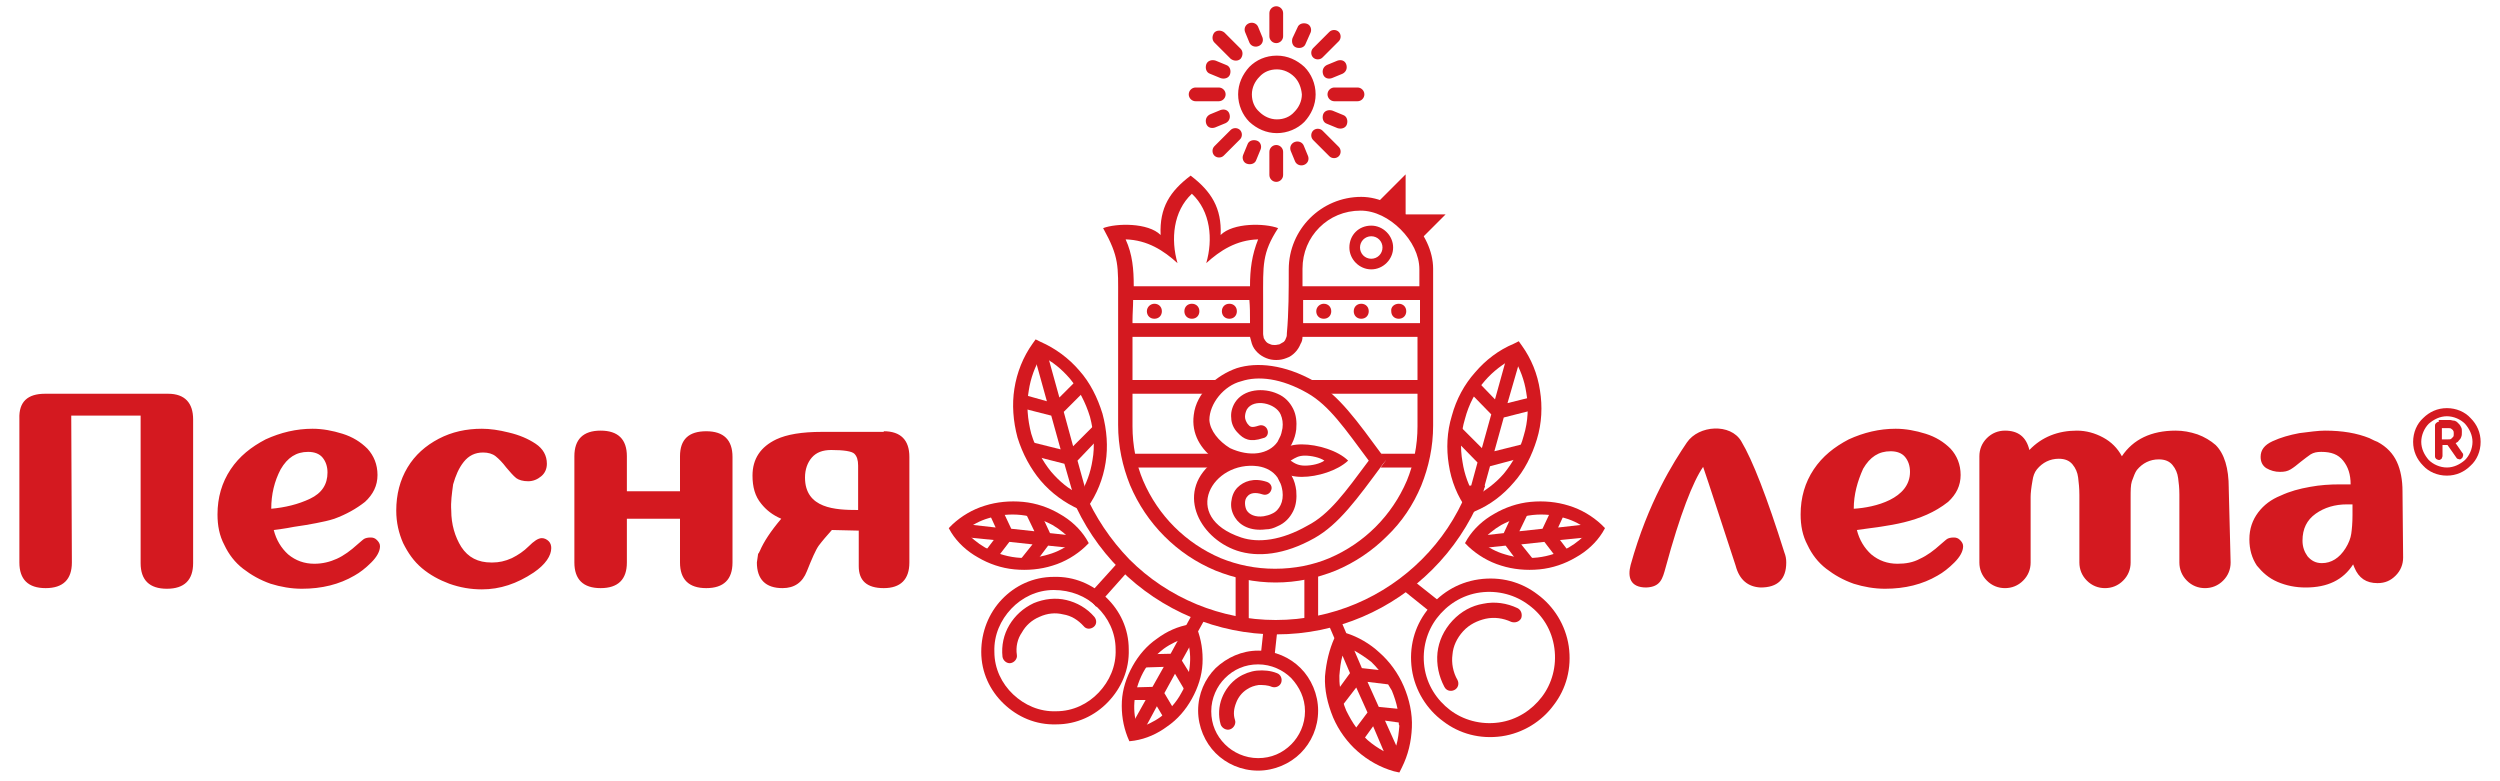
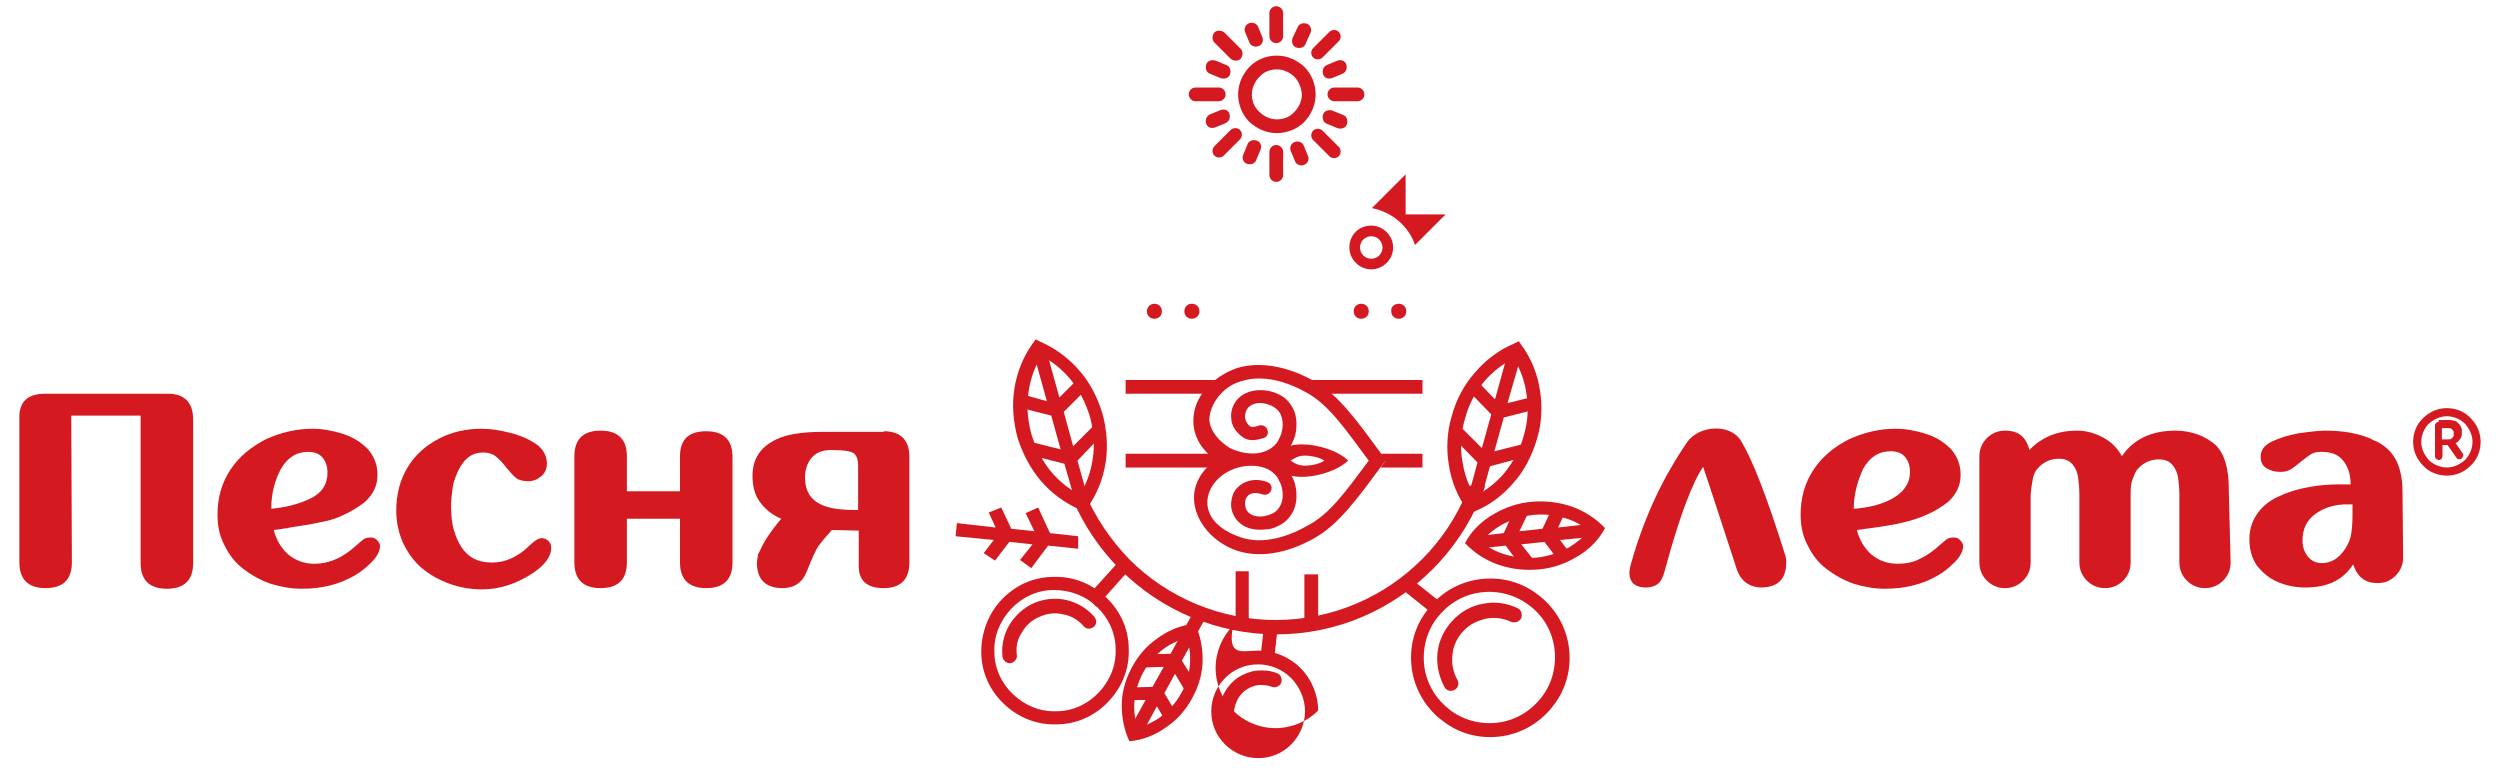
<svg xmlns="http://www.w3.org/2000/svg" version="1.1" id="Слой_1" x="0px" y="0px" viewBox="0 0 400 125" style="enable-background:new 0 0 400 125;" xml:space="preserve">
  <style type="text/css">
	.st0{fill:#D41920;}
	.st1{fill-rule:evenodd;clip-rule:evenodd;fill:#D41920;}
</style>
  <g>
    <path class="st0" d="M391.5,65.3c1.5,0,2.9,0.6,3.8,1.6c1,1,1.6,2.3,1.6,3.8c0,1.5-0.6,2.9-1.6,3.8l0,0l0,0c-1,1-2.3,1.6-3.8,1.6   c-1.5,0-2.9-0.6-3.8-1.6c-1-1-1.6-2.3-1.6-3.8c0-1.5,0.6-2.9,1.6-3.8l0,0C388.7,65.9,390,65.3,391.5,65.3L391.5,65.3z M394.4,67.8   c-0.7-0.7-1.8-1.2-2.9-1.2c-1.1,0-2.1,0.5-2.9,1.2c-0.7,0.7-1.2,1.8-1.2,2.9c0,1.1,0.5,2.1,1.2,2.9c0.7,0.7,1.8,1.2,2.9,1.2   c1.1,0,2.1-0.5,2.9-1.2l0,0c0.7-0.7,1.2-1.8,1.2-2.9C395.6,69.6,395.1,68.6,394.4,67.8L394.4,67.8z M390.7,70.2v-1.7h1   c0.2,0,0.4,0,0.5,0.1c0.1,0.1,0.3,0.2,0.3,0.3c0.1,0.1,0.1,0.3,0.1,0.5c0,0.2,0,0.4-0.1,0.5c-0.1,0.1-0.2,0.2-0.3,0.3   c-0.1,0.1-0.3,0.1-0.5,0.1H390.7L390.7,70.2z M390.2,67.5c-0.1,0-0.2,0-0.3,0.1c-0.1,0.1-0.2,0.1-0.2,0.2c-0.1,0.1-0.1,0.2-0.1,0.3   V73c0,0.1,0,0.2,0.1,0.3c0,0.1,0.1,0.1,0.2,0.2c0.1,0,0.2,0.1,0.3,0.1c0.1,0,0.2,0,0.3-0.1c0.1-0.1,0.2-0.1,0.2-0.2   c0-0.1,0.1-0.2,0.1-0.3v-1.8h0.8l1.4,2c0.1,0.1,0.1,0.2,0.2,0.2c0.1,0,0.2,0.1,0.3,0.1c0.1,0,0.2,0,0.3-0.1   c0.1-0.1,0.1-0.1,0.2-0.2c0-0.1,0.1-0.2,0.1-0.3c0-0.1,0-0.1,0-0.2c0-0.1,0-0.1-0.1-0.2l-1.1-1.6c0.2-0.1,0.4-0.2,0.5-0.4   c0.2-0.2,0.3-0.3,0.4-0.6c0.1-0.2,0.1-0.5,0.1-0.8c0-0.3,0-0.5-0.1-0.7c-0.1-0.2-0.2-0.4-0.3-0.5c-0.1-0.1-0.3-0.3-0.4-0.4   c-0.2-0.1-0.3-0.2-0.5-0.2c-0.2,0-0.4-0.1-0.6-0.1H390.2L390.2,67.5z" />
    <path class="st0" d="M297.1,84.8c0.4,1.6,1.2,2.9,2.3,3.9c1.2,1,2.6,1.5,4.2,1.5c1.3,0,2.5-0.2,3.6-0.8c1.1-0.5,2.2-1.3,3.3-2.3   c0.6-0.5,0.9-0.8,1.1-0.9c0.2-0.1,0.5-0.2,1-0.2c0.4,0,0.7,0.1,1,0.4c0.3,0.3,0.5,0.6,0.5,1c0,0.8-0.5,1.7-1.4,2.6   c-0.9,0.9-1.8,1.6-2.7,2.1c-2.4,1.4-5.2,2.1-8.4,2.1c-1.7,0-3.4-0.3-5-0.8c-1.7-0.6-3.1-1.4-4.4-2.4c-1.3-1-2.3-2.3-3-3.8   c-0.8-1.5-1.1-3.1-1.1-4.9c0-2.7,0.7-5.1,2.1-7.2c1.4-2.1,3.3-3.6,5.6-4.8c2.4-1.1,4.9-1.7,7.5-1.7c1.6,0,3.2,0.3,4.8,0.8   c1.6,0.5,2.9,1.3,4,2.4c1,1.1,1.6,2.5,1.6,4.2c0,1.7-0.7,3.1-2,4.3C307.4,83.7,302.1,84.1,297.1,84.8L297.1,84.8z M296.6,81.4   c3.4-0.2,9-1.6,9-5.9c0-1-0.3-1.8-0.8-2.4c-0.5-0.6-1.3-0.9-2.3-0.9c-1.9,0-3.3,0.9-4.4,2.8C297.2,77,296.6,79.1,296.6,81.4   L296.6,81.4z M356.9,90c0,1.1-0.4,2.1-1.2,2.9c-0.8,0.8-1.8,1.2-2.9,1.2c-1.1,0-2.1-0.4-2.9-1.2c-0.8-0.8-1.2-1.8-1.2-2.9V79.1   c0-1-0.1-1.9-0.2-2.6c-0.1-0.8-0.4-1.5-0.9-2.1c-0.5-0.6-1.2-0.9-2.2-0.9c-1.4,0-2.6,0.6-3.5,1.7c-0.3,0.4-0.5,1-0.8,1.8   c-0.2,0.6-0.2,1.5-0.2,2.6V90c0,1.1-0.4,2.1-1.2,2.9c-0.8,0.8-1.8,1.2-2.9,1.2c-1.1,0-2.1-0.4-2.9-1.2c-0.8-0.8-1.2-1.8-1.2-2.9   V79.2c0-1.1-0.1-2-0.2-2.8c-0.1-0.8-0.4-1.5-0.9-2.1c-0.5-0.6-1.2-0.9-2.2-0.9c-1.4,0-2.6,0.6-3.5,1.7c-0.4,0.5-0.6,1.1-0.7,1.8   c-0.2,1.1-0.3,2-0.3,2.6V90c0,1.1-0.4,2.1-1.2,2.9c-0.8,0.8-1.8,1.2-2.9,1.2c-1.1,0-2.1-0.4-2.9-1.2c-0.8-0.8-1.2-1.8-1.2-2.9V73   c0-1.1,0.4-2.1,1.2-2.9c0.8-0.8,1.8-1.2,2.9-1.2c2.1,0,3.4,1,3.9,3.1c2-2.1,4.6-3.1,7.6-3.1c1.5,0,2.9,0.4,4.2,1.1   c1.3,0.7,2.3,1.7,3,3c1.8-2.7,4.7-4.1,8.6-4.1c1.2,0,2.3,0.2,3.5,0.6c1.1,0.4,2.1,1,2.9,1.7c1.4,1.4,2.1,3.7,2.1,6.9v0.1L356.9,90   L356.9,90z M384.4,78.6l0.1,10.6c0,1.1-0.4,2.1-1.2,2.9c-0.8,0.8-1.7,1.2-2.9,1.2c-1.8,0-3-0.8-3.7-2.5l-0.2-0.5   c-1.6,2.5-4.1,3.7-7.6,3.7c-1.6,0-3.1-0.3-4.5-0.9c-1.4-0.6-2.4-1.5-3.3-2.6c-0.8-1.2-1.2-2.6-1.2-4.2c0-1.7,0.5-3.1,1.4-4.3   c0.9-1.2,2.1-2.1,3.6-2.7c1.5-0.7,3-1.1,4.7-1.4c1.6-0.3,3.2-0.4,4.8-0.4h1.7c0-1.6-0.4-2.8-1.2-3.8c-0.8-1-1.9-1.4-3.5-1.4   c-0.7,0-1.2,0.1-1.7,0.4c-0.4,0.3-1,0.7-1.6,1.2c-0.6,0.5-1.1,0.9-1.6,1.2c-0.5,0.3-1,0.4-1.7,0.4c-0.8,0-1.5-0.2-2.2-0.6   c-0.6-0.4-0.9-1-0.9-1.8c0-1.1,0.6-1.9,1.9-2.5c1.3-0.6,2.7-1,4.3-1.3c1.6-0.2,3-0.4,4.1-0.4c2.8,0,5.1,0.4,7.1,1.2l0.2,0.1   c0.4,0.2,0.8,0.4,1.1,0.5c1.5,0.8,2.5,1.9,3.1,3.2C384.1,75.2,384.4,76.8,384.4,78.6L384.4,78.6z M376.4,80.7h-0.9   c-1.9,0-3.6,0.5-5,1.5c-1.4,1-2.1,2.4-2.1,4.3c0,1,0.3,1.8,0.8,2.5c0.6,0.7,1.3,1.1,2.3,1.1c1.5,0,2.8-0.8,3.8-2.4   c0.5-0.8,0.8-1.6,0.9-2.3c0.1-0.7,0.2-1.7,0.2-3V80.7L376.4,80.7z M285.5,88.4c0.2,0.5,0.3,1,0.3,1.6c0,2.7-1.4,4-4.1,4   c-2-0.1-3.4-1.2-4-3.5c-2.5-7.6-4.2-12.9-5.2-15.8c-1.6,2.3-3.7,7.6-6,16.1c-0.5,1.8-0.8,3.1-3.1,3.2c-2.6,0-3-1.7-2.5-3.6   c2.8-10.1,6.9-16.5,9-19.6c1.9-2.8,7-3.1,8.7-0.2C280.4,73.6,282.7,79.5,285.5,88.4L285.5,88.4z" />
    <path class="st0" d="M137.3,74.5c0-0.9-0.2-1.5-0.6-1.9c-0.4-0.4-1.7-0.6-3.7-0.6c-1.4,0-2.4,0.4-3.1,1.2c-0.7,0.8-1.1,1.9-1.1,3.2   c0,5,4.9,5.2,8.5,5.2V74.5L137.3,74.5z M113,69c2.8,0,4.2,1.4,4.2,4.1V90c0,2.7-1.4,4.1-4.2,4.1c-2.8,0-4.2-1.4-4.2-4.1v-7h-8.5v7   c0,2.7-1.4,4.1-4.2,4.1c-2.8,0-4.2-1.4-4.2-4.1V73c0-2.7,1.4-4.1,4.2-4.1c2.8,0,4.2,1.4,4.2,4.1v5.6h8.5V73   C108.8,70.3,110.2,69,113,69L113,69z M72.2,81.7c0,2.2,0.6,4.2,1.6,5.8c1.1,1.7,2.7,2.5,4.8,2.5h0.2c1,0,2-0.2,3.1-0.7   c1-0.5,1.9-1.1,2.7-1.9c0.8-0.8,1.5-1.3,2.1-1.3c0.4,0,0.8,0.2,1.1,0.5c0.3,0.3,0.4,0.7,0.4,1.1c0,1.2-0.9,2.6-2.8,3.9   c-2.7,1.8-5.4,2.7-8.3,2.7c-1.8,0-3.5-0.3-5.2-0.9c-1.6-0.6-3.1-1.4-4.4-2.5c-1.3-1.1-2.2-2.4-3-4c-0.7-1.6-1.1-3.3-1.1-5.2   c0-2.6,0.6-4.9,1.8-6.9c1.2-2,2.9-3.5,5-4.6c2.1-1.1,4.4-1.6,6.9-1.6c1.3,0,2.7,0.2,4.3,0.6c1.7,0.4,3.1,1,4.3,1.8   c1.2,0.8,1.8,1.9,1.8,3.2c0,0.8-0.3,1.5-0.9,2c-0.6,0.5-1.3,0.8-2.1,0.8c-0.8,0-1.5-0.2-1.9-0.5c-0.5-0.4-1-1-1.6-1.7   c-0.6-0.8-1.2-1.4-1.7-1.8c-0.5-0.4-1.2-0.6-2-0.6c-1.3,0-2.3,0.5-3.1,1.5c-0.8,1-1.3,2.2-1.7,3.6C72.3,79,72.1,80.3,72.2,81.7   L72.2,81.7L72.2,81.7z M43.4,81.4c2.2-0.2,4.3-0.7,6.2-1.6c1.9-0.9,2.8-2.3,2.8-4.2c0-1-0.3-1.8-0.8-2.4c-0.5-0.6-1.3-0.9-2.3-0.9   c-1.9,0-3.3,0.9-4.4,2.8C43.9,77,43.4,79.1,43.4,81.4L43.4,81.4z M43.8,84.8c0.4,1.6,1.2,2.9,2.3,3.9c1.2,1,2.6,1.5,4.2,1.5   c1.3,0,2.5-0.3,3.6-0.8c1.1-0.5,2.2-1.3,3.3-2.3c0.6-0.5,0.9-0.8,1.1-0.9c0.2-0.1,0.5-0.2,1-0.2c0.4,0,0.7,0.1,1,0.4   c0.3,0.3,0.5,0.6,0.5,1c0,0.8-0.5,1.7-1.4,2.6c-0.9,0.9-1.8,1.6-2.7,2.1c-2.4,1.4-5.2,2.1-8.4,2.1c-1.7,0-3.4-0.3-5-0.8   c-1.7-0.6-3.1-1.4-4.4-2.4c-1.3-1-2.3-2.3-3-3.8c-0.8-1.5-1.1-3.1-1.1-4.9c0-2.7,0.7-5.1,2.1-7.2c1.4-2.1,3.3-3.6,5.6-4.8   c2.4-1.1,4.9-1.7,7.5-1.7c1.6,0,3.2,0.3,4.8,0.8c1.6,0.5,2.9,1.3,4,2.4c1,1.1,1.6,2.5,1.6,4.2c0,1.7-0.7,3.1-2,4.3   c-1.4,1.1-3,2-4.9,2.7c-0.9,0.3-1.9,0.5-2.9,0.7c-1,0.2-2.2,0.4-3.6,0.6C45.5,84.6,44.5,84.7,43.8,84.8L43.8,84.8z M141.4,69   c2.7,0,4.1,1.4,4.1,4.1V90c0,2.7-1.4,4.1-4.1,4.1c-2.7,0-4-1.2-4-3.5v-5.7l-4.3-0.1c-0.8,0.9-1.5,1.7-2.1,2.5   c-0.5,0.7-1.1,2.1-1.9,4.1c-0.7,1.8-2,2.7-3.9,2.7c-2.7,0-4.1-1.4-4.1-4.1l0.2-1.4l0.1-0.1l0.2-0.4c0.6-1.4,1.7-3.1,3.4-5.1   c-1.4-0.6-2.4-1.4-3.2-2.4c-1-1.2-1.4-2.7-1.4-4.5c0-2.7,1.3-4.6,3.8-5.8c1.7-0.8,4.1-1.2,7.3-1.2H141.4L141.4,69z M26.9,63   c2.7,0,4,1.5,4,4.1v23c0,2.7-1.4,4.1-4.2,4.1c-2.8,0-4.2-1.4-4.2-4.1V66.5H11.4l0.1,23.5c0,2.7-1.4,4.1-4.2,4.1   c-2.8,0-4.2-1.4-4.2-4.1v-23C3,64.3,4.4,63,7.2,63H26.9L26.9,63z" />
    <path class="st0" d="M173.8,95.6l5.7-6.3l1.6,1.4l-5.7,6.4C174.9,96.5,174.4,96,173.8,95.6L173.8,95.6z" />
    <path class="st0" d="M229.2,98.2l-5.6-4.5L225,92l5.8,4.6C230.2,97.1,229.7,97.6,229.2,98.2L229.2,98.2z" />
    <path class="st1" d="M219.5,33.3l5.4-5.4l0,6.4l6.4,0l-4.9,4.9C225.4,36.2,222.7,33.9,219.5,33.3L219.5,33.3z" />
    <path class="st0" d="M203.1,2.1c0-0.6,0.5-1.1,1.1-1.1c0.6,0,1.1,0.5,1.1,1.1v3.7c0,0.6-0.5,1.1-1.1,1.1c-0.6,0-1.1-0.5-1.1-1.1   V2.1L203.1,2.1z M209.3,25c0.2,0.6-0.1,1.2-0.7,1.4c-0.6,0.2-1.2-0.1-1.4-0.6l-0.7-1.7c-0.2-0.6,0.1-1.2,0.7-1.4   c0.6-0.2,1.2,0.1,1.4,0.6L209.3,25L209.3,25z M202,6c0.2,0.6-0.1,1.2-0.7,1.4c-0.6,0.2-1.2-0.1-1.4-0.6l-0.7-1.7   c-0.2-0.6,0.1-1.2,0.7-1.4c0.6-0.2,1.2,0.1,1.4,0.6L202,6L202,6z M214.9,18.4c0.6,0.2,0.8,0.9,0.6,1.5c-0.2,0.6-0.9,0.8-1.5,0.6   l-1.7-0.7c-0.6-0.2-0.8-0.9-0.6-1.5c0.2-0.6,0.9-0.8,1.5-0.6L214.9,18.4L214.9,18.4z M196.2,10.4c0.6,0.2,0.8,0.9,0.6,1.5   c-0.2,0.6-0.9,0.8-1.5,0.6l-1.7-0.7c-0.6-0.2-0.8-0.9-0.6-1.5c0.2-0.6,0.9-0.8,1.5-0.6L196.2,10.4L196.2,10.4z M214,9.7   c0.6-0.2,1.2,0,1.4,0.6c0.2,0.6,0,1.2-0.6,1.5l-1.7,0.7c-0.6,0.2-1.2,0-1.4-0.6c-0.2-0.6,0-1.2,0.6-1.5L214,9.7L214,9.7z    M195.3,17.6c0.6-0.2,1.2,0,1.4,0.6c0.2,0.6,0,1.2-0.6,1.5l-1.7,0.7c-0.6,0.2-1.2,0-1.4-0.6c-0.2-0.6,0-1.2,0.6-1.5L195.3,17.6   L195.3,17.6z M207.6,4.4c0.2-0.6,0.9-0.8,1.5-0.6c0.6,0.2,0.8,0.9,0.6,1.4L208.9,7c-0.2,0.6-0.9,0.8-1.5,0.6   c-0.6-0.2-0.8-0.9-0.6-1.5L207.6,4.4L207.6,4.4z M199.6,23.1c0.2-0.6,0.9-0.8,1.5-0.6c0.6,0.2,0.8,0.9,0.6,1.4l-0.7,1.7   c-0.2,0.6-0.9,0.8-1.5,0.6c-0.6-0.2-0.8-0.9-0.6-1.4L199.6,23.1L199.6,23.1z M195,14c0.6,0,1.1,0.5,1.1,1.1c0,0.6-0.5,1.1-1.1,1.1   h-3.7c-0.6,0-1.1-0.5-1.1-1.1c0-0.6,0.5-1.1,1.1-1.1H195L195,14z M217.2,14c0.6,0,1.1,0.5,1.1,1.1c0,0.6-0.5,1.1-1.1,1.1h-3.7   c-0.6,0-1.1-0.5-1.1-1.1c0-0.6,0.5-1.1,1.1-1.1H217.2L217.2,14z M196.9,20.8c0.4-0.4,1.1-0.4,1.5,0c0.4,0.4,0.4,1.1,0,1.5l-2.6,2.6   c-0.4,0.4-1.1,0.4-1.5,0c-0.4-0.4-0.4-1.1,0-1.5L196.9,20.8L196.9,20.8z M212.7,5.1c0.4-0.4,1.1-0.4,1.5,0c0.4,0.4,0.4,1.1,0,1.5   l-2.6,2.6c-0.4,0.4-1.1,0.4-1.5,0c-0.4-0.4-0.4-1.1,0-1.5L212.7,5.1L212.7,5.1z M204.3,8.9c1.7,0,3.2,0.7,4.4,1.8   c1.1,1.1,1.8,2.7,1.8,4.4c0,1.7-0.7,3.2-1.8,4.4h0c-1.1,1.1-2.7,1.8-4.4,1.8c-1.7,0-3.2-0.7-4.4-1.8l0,0c-1.1-1.1-1.8-2.7-1.8-4.4   c0-1.7,0.7-3.2,1.8-4.4v0C201,9.6,202.5,8.9,204.3,8.9L204.3,8.9z M207.1,12.3c-0.7-0.7-1.7-1.2-2.8-1.2c-1.1,0-2.1,0.4-2.8,1.2   l0,0c-0.7,0.7-1.2,1.7-1.2,2.8c0,1.1,0.4,2.1,1.2,2.8l0,0c0.7,0.7,1.7,1.2,2.8,1.2c1.1,0,2.1-0.4,2.8-1.2l0,0   c0.7-0.7,1.2-1.7,1.2-2.8C208.2,14,207.8,13,207.1,12.3L207.1,12.3z M198.5,7.8c0.4,0.4,0.4,1.1,0,1.6c-0.4,0.4-1.1,0.4-1.6,0   l-2.6-2.6c-0.4-0.4-0.4-1.1,0-1.6c0.4-0.4,1.1-0.4,1.6,0L198.5,7.8L198.5,7.8z M214.2,23.5c0.4,0.4,0.4,1.1,0,1.5   c-0.4,0.4-1.1,0.4-1.5,0l-2.6-2.6c-0.4-0.4-0.4-1.1,0-1.5c0.4-0.4,1.1-0.4,1.5,0L214.2,23.5L214.2,23.5z M203.1,24.3   c0-0.6,0.5-1.1,1.1-1.1c0.6,0,1.1,0.5,1.1,1.1v3.7c0,0.6-0.5,1.1-1.1,1.1c-0.6,0-1.1-0.5-1.1-1.1V24.3L203.1,24.3z" />
    <polygon class="st0" points="199.8,91.4 199.8,99.9 197.7,99.9 197.7,91.4 199.8,91.4  " />
    <polygon class="st0" points="210.9,91.9 210.9,99.9 208.7,99.9 208.7,91.9 210.9,91.9  " />
    <path class="st0" d="M237.6,77.8c-0.2,0.6-0.4,1.2-0.7,1.8c-1.8,4.3-4.4,8.2-7.7,11.5c-6.4,6.4-15.2,10.4-25,10.4h0   c-4.8,0-9.3-1-13.5-2.7c-4.3-1.8-8.2-4.4-11.5-7.7c-3.3-3.3-5.9-7.2-7.7-11.5c-0.3-0.8,0.3-1.6,0.1-2.5h1.3   c0.2,0.5,0.4,1.1,0.6,1.6c1.7,4,4.2,7.7,7.2,10.8c3.1,3.1,6.7,5.5,10.8,7.2c3.9,1.6,8.2,2.5,12.6,2.5h0c9.1,0,17.4-3.7,23.4-9.7   c3.1-3.1,5.5-6.7,7.2-10.8c0.1-0.3,0.3-0.6,0.4-1H237.6L237.6,77.8z" />
-     <path class="st0" d="M201.3,104.1c2.7,0,5.1,1.1,6.8,2.8l0,0c1.7,1.7,2.8,4.2,2.8,6.8c0,2.7-1.1,5.1-2.8,6.8v0   c-1.7,1.7-4.2,2.8-6.8,2.8c-2.7,0-5.1-1.1-6.8-2.8l0,0c-1.7-1.7-2.8-4.2-2.8-6.8c0-2.7,1.1-5.1,2.8-6.8l0,0   C196.3,105.2,198.7,104.1,201.3,104.1L201.3,104.1z M206.6,108.5c-1.3-1.3-3.2-2.2-5.3-2.2c-2.1,0-3.9,0.8-5.3,2.2   c-1.3,1.3-2.2,3.2-2.2,5.3c0,2.1,0.8,3.9,2.2,5.3c1.3,1.3,3.2,2.2,5.3,2.2c2.1,0,3.9-0.8,5.3-2.2l0,0c1.3-1.3,2.2-3.2,2.2-5.3   C208.8,111.7,207.9,109.9,206.6,108.5L206.6,108.5z" />
+     <path class="st0" d="M201.3,104.1c2.7,0,5.1,1.1,6.8,2.8l0,0c1.7,1.7,2.8,4.2,2.8,6.8v0   c-1.7,1.7-4.2,2.8-6.8,2.8c-2.7,0-5.1-1.1-6.8-2.8l0,0c-1.7-1.7-2.8-4.2-2.8-6.8c0-2.7,1.1-5.1,2.8-6.8l0,0   C196.3,105.2,198.7,104.1,201.3,104.1L201.3,104.1z M206.6,108.5c-1.3-1.3-3.2-2.2-5.3-2.2c-2.1,0-3.9,0.8-5.3,2.2   c-1.3,1.3-2.2,3.2-2.2,5.3c0,2.1,0.8,3.9,2.2,5.3c1.3,1.3,3.2,2.2,5.3,2.2c2.1,0,3.9-0.8,5.3-2.2l0,0c1.3-1.3,2.2-3.2,2.2-5.3   C208.8,111.7,207.9,109.9,206.6,108.5L206.6,108.5z" />
    <path class="st0" d="M172.7,81.5c-2.3-1-4.5-2.6-6.2-4.6c-1.6-1.9-2.9-4.3-3.7-6.9c-0.7-2.6-0.9-5.3-0.5-7.8   c0.4-2.6,1.4-5.1,2.9-7.2l0.5-0.7l0.8,0.4c2.3,1,4.5,2.6,6.2,4.6l0,0c1.7,1.9,2.9,4.3,3.7,6.9c0.7,2.6,0.9,5.3,0.5,7.8   c-0.4,2.6-1.4,5.1-2.9,7.2l-0.5,0.7L172.7,81.5L172.7,81.5z M168.2,75.5c1.3,1.5,2.8,2.8,4.6,3.6c1-1.6,1.7-3.5,2-5.5   c0.4-2.2,0.2-4.6-0.4-6.9c-0.7-2.3-1.8-4.4-3.2-6.1h0c-1.3-1.5-2.8-2.8-4.6-3.6c-1,1.6-1.7,3.5-2,5.5c-0.4,2.2-0.2,4.6,0.4,6.9   C165.7,71.7,166.8,73.8,168.2,75.5L168.2,75.5z" />
    <polygon class="st0" points="167.2,55.3 169.5,63.6 172.4,60.7 173.9,62.2 170.2,65.9 171.7,71.4 175.2,67.9 176.6,69.3    172.4,73.7 174.2,80.2 172.2,80.8 170.3,74.2 164.4,72.7 164.9,70.7 169.7,71.9 168.2,66.5 163.1,65.2 163.6,63.1 167.5,64.2    165.2,55.9 167.2,55.3  " />
    <path class="st0" d="M236,79.4c1.7-0.9,3.3-2.1,4.6-3.6c1.4-1.7,2.6-3.8,3.2-6.1c0.7-2.3,0.8-4.7,0.4-6.9c-0.3-2-1-3.8-2-5.5   c-1.7,0.9-3.3,2.1-4.6,3.6c-1.5,1.7-2.6,3.8-3.2,6.1c-0.7,2.3-0.8,4.7-0.4,6.9C234.3,75.9,235,77.8,236,79.4L236,79.4z M242.2,77.2   c-1.7,2-3.8,3.6-6.2,4.6l-0.8,0.4l-0.5-0.7c-1.5-2.1-2.5-4.5-2.9-7.2c-0.4-2.5-0.3-5.2,0.5-7.8c0.7-2.6,2-5,3.7-6.9   c1.7-2,3.8-3.6,6.2-4.6l0.8-0.4l0.5,0.7c1.5,2.1,2.5,4.5,2.9,7.2c0.4,2.5,0.3,5.2-0.5,7.8C245.1,72.9,243.9,75.3,242.2,77.2   L242.2,77.2z" />
    <polygon class="st0" points="243.6,56.2 241.2,64.5 245.2,63.5 245.7,65.5 240.6,66.8 239.1,72.2 243.9,71 244.4,73 238.4,74.6    236.6,81.1 234.6,80.6 236.4,74 232.1,69.6 233.6,68.2 237.1,71.7 238.6,66.3 234.9,62.5 236.4,61 239.2,63.9 241.5,55.6    243.6,56.2  " />
-     <path class="st0" d="M221.4,120.2l-1.7-4l-1.3,1.8c0.1,0.1,0.3,0.3,0.4,0.4C219.6,119.1,220.5,119.7,221.4,120.2L221.4,120.2z    M217,116.4l1.8-2.4l-1.8-4l-2,2.6c0.1,0.4,0.3,0.8,0.4,1.1C215.9,114.7,216.4,115.6,217,116.4L217,116.4z M214.4,109.9l1.6-2.2   l-1.2-2.8c-0.3,1-0.4,2.1-0.5,3.2C214.3,108.7,214.3,109.3,214.4,109.9L214.4,109.9z M213.5,102.1l-0.9-2.1l1.9-0.8l0.9,2.1   c1.9,0.6,3.8,1.7,5.3,3.1c1.6,1.4,3,3.3,3.9,5.4c0.9,2.1,1.4,4.4,1.3,6.6c-0.1,2.3-0.6,4.4-1.6,6.4l-0.4,0.8l-0.9-0.2   c-2.1-0.6-4.1-1.7-5.8-3.2c-1.6-1.4-3-3.3-3.9-5.4c-0.9-2.2-1.4-4.4-1.3-6.6C212.2,105.9,212.7,103.9,213.5,102.1L213.5,102.1z    M216.7,104.1l1.2,2.8l2.7,0.3c-0.4-0.5-0.8-0.9-1.2-1.3C218.5,105.2,217.6,104.6,216.7,104.1L216.7,104.1z M222.1,109.5l-3.3-0.4   l1.8,4l3,0.3c-0.2-1-0.5-1.9-0.9-2.9C222.5,110.2,222.3,109.8,222.1,109.5L222.1,109.5z M223.8,115.6l-2.2-0.3l1.8,4   c0.3-1,0.4-2.1,0.5-3.2C223.8,116,223.8,115.8,223.8,115.6L223.8,115.6z" />
    <path class="st0" d="M236.6,92.7c3.5-0.5,6.8,0.4,9.4,2.4l0,0c2.6,1.9,4.5,4.9,5,8.3c0.5,3.5-0.4,6.8-2.4,9.4l0,0   c-1.9,2.6-4.9,4.5-8.3,5c-3.5,0.5-6.8-0.4-9.4-2.4l0,0c-2.6-1.9-4.5-4.9-5-8.3c-0.5-3.5,0.4-6.8,2.4-9.4l0,0   C230.2,95.1,233.1,93.2,236.6,92.7L236.6,92.7z M244.6,96.8L244.6,96.8c-2.1-1.6-4.9-2.4-7.8-2c-2.9,0.4-5.3,2-6.9,4.1l0,0   c-1.6,2.1-2.4,4.9-2,7.8c0.4,2.9,2,5.3,4.1,6.9l0,0c2.1,1.6,4.9,2.4,7.8,2c2.9-0.4,5.3-2,6.9-4.1l0,0c1.6-2.1,2.4-4.9,2-7.8   C248.3,100.8,246.8,98.4,244.6,96.8L244.6,96.8z" />
-     <path class="st0" d="M206.2,43.1c0-3.2,1.3-6.1,3.4-8.2c2.1-2.1,5-3.4,8.2-3.4c2.9,0,5.8,1.5,7.9,3.6l0,0c2.2,2.2,3.6,5.1,3.6,7.9   v2.7h0v1.1v5.9v1.1h0v14.3c0,3.4-0.7,6.6-1.9,9.6c-1.3,3.1-3.1,5.8-5.5,8.1c-2.3,2.3-5.1,4.2-8.2,5.5c-3,1.2-6.2,1.9-9.6,1.9   c-3.4,0-6.6-0.7-9.6-1.9c-3.1-1.3-5.8-3.1-8.2-5.5c-2.3-2.3-4.2-5.1-5.5-8.2c-1.2-3-1.9-6.2-1.9-9.6V47.9c0-5.4,0.2-6.7-2.4-11.4   c2.1-0.8,7.2-0.9,9.2,1.1c-0.2-4.4,1.5-7,4.8-9.5c3.3,2.5,5,5.2,4.8,9.5c2-2,7.1-1.9,9.2-1.1c-2.6,4-2.4,5.9-2.4,11.4v5.5   c0,0.3,0.1,0.5,0.1,0.7l0,0c0.1,0.2,0.3,0.5,0.4,0.6l0,0c0.2,0.2,0.4,0.3,0.7,0.4c0.2,0.1,0.5,0.1,0.7,0.1c0.3,0,0.5-0.1,0.7-0.1   c0.2-0.1,0.5-0.3,0.7-0.4l0,0c0.2-0.2,0.3-0.4,0.4-0.7c0.1-0.2,0.1-0.5,0.1-0.7v0C206.2,50,206.2,46.5,206.2,43.1L206.2,43.1z    M227.2,53.9h-18.8c0,0.4-0.1,0.8-0.3,1.1c-0.2,0.5-0.5,1-0.9,1.4v0c-0.4,0.4-0.8,0.7-1.4,0.9c-0.5,0.2-1,0.3-1.6,0.3   c-0.6,0-1.1-0.1-1.6-0.3c-0.5-0.2-1-0.5-1.4-0.9v0c-0.4-0.4-0.7-0.8-0.9-1.4l0,0c-0.1-0.4-0.2-0.7-0.3-1.1h-18.8v14.3   c0,3.1,0.6,6.1,1.7,8.7c1.2,2.8,2.9,5.3,5,7.4c2.1,2.1,4.6,3.8,7.4,5c2.7,1.1,5.6,1.7,8.7,1.7c3.1,0,6.1-0.6,8.7-1.7   c2.8-1.2,5.3-2.9,7.4-5c2.1-2.1,3.8-4.6,5-7.4c1.1-2.7,1.7-5.6,1.7-8.7V53.9L227.2,53.9z M208.4,45.8h18.7v-2.7   c0-2.3-1.2-4.6-3-6.4v0c-1.8-1.8-4.1-3-6.4-3c-2.6,0-4.9,1-6.6,2.7c-1.7,1.7-2.7,4-2.7,6.6V45.8L208.4,45.8z M227.2,48h-18.7v3.7   h18.7V48L227.2,48z M181.4,45.8H200c0-2.7,0.3-5,1.3-7.5c-3.5,0.1-6.1,1.8-8.3,3.8c1.1-3.8,0.7-8.3-2.3-11.1   c-3,2.8-3.4,7.3-2.3,11.1c-2.2-2-4.8-3.7-8.3-3.8C181.2,40.7,181.4,43.1,181.4,45.8L181.4,45.8z M181.3,51.7h18.7v-0.4h0   c0-1.1,0-2.2-0.1-3.3h-18.6c0,1.1-0.1,2.2-0.1,3.3h0V51.7L181.3,51.7z" />
    <path class="st0" d="M227.6,63h-16.6c-1.5-1-2.9-1.7-4.3-2.2h20.9V63L227.6,63z M193.8,63h-13.7v-2.2H197   C195.7,61.4,194.6,62.2,193.8,63L193.8,63z" />
    <path class="st0" d="M227.6,74.8h-6.7c0.3-0.4,0.5-0.7,0.8-1.1c-0.3-0.4-0.5-0.7-0.8-1.1h6.7V74.8L227.6,74.8z M195.2,74.8h-15.1   v-2.2h15c0.5,0.4,1.1,0.7,1.7,1.1C196.3,74,195.7,74.4,195.2,74.8L195.2,74.8z" />
    <path class="st1" d="M184.7,48.6c0.7,0,1.2,0.5,1.2,1.2c0,0.7-0.5,1.2-1.2,1.2c-0.7,0-1.2-0.5-1.2-1.2   C183.5,49.1,184.1,48.6,184.7,48.6L184.7,48.6z" />
    <path class="st1" d="M190.7,48.6c0.7,0,1.2,0.5,1.2,1.2c0,0.7-0.5,1.2-1.2,1.2s-1.2-0.5-1.2-1.2C189.5,49.1,190,48.6,190.7,48.6   L190.7,48.6z" />
-     <path class="st1" d="M196.7,48.6c0.7,0,1.2,0.5,1.2,1.2c0,0.7-0.5,1.2-1.2,1.2c-0.7,0-1.2-0.5-1.2-1.2   C195.5,49.1,196,48.6,196.7,48.6L196.7,48.6z" />
-     <path class="st1" d="M211.8,48.6c0.7,0,1.2,0.5,1.2,1.2c0,0.7-0.5,1.2-1.2,1.2c-0.7,0-1.2-0.5-1.2-1.2   C210.6,49.1,211.2,48.6,211.8,48.6L211.8,48.6z" />
    <path class="st1" d="M217.8,48.6c0.7,0,1.2,0.5,1.2,1.2c0,0.7-0.5,1.2-1.2,1.2c-0.7,0-1.2-0.5-1.2-1.2   C216.6,49.1,217.1,48.6,217.8,48.6L217.8,48.6z" />
    <path class="st1" d="M223.8,48.6c0.7,0,1.2,0.5,1.2,1.2c0,0.7-0.5,1.2-1.2,1.2c-0.7,0-1.2-0.5-1.2-1.2   C222.5,49.1,223.1,48.6,223.8,48.6L223.8,48.6z" />
    <path class="st1" d="M219.4,36.1c1.9,0,3.5,1.6,3.5,3.5c0,1.9-1.6,3.5-3.5,3.5c-1.9,0-3.5-1.6-3.5-3.5   C215.9,37.6,217.4,36.1,219.4,36.1L219.4,36.1z M219.4,37.8c1,0,1.8,0.8,1.8,1.8c0,1-0.8,1.8-1.8,1.8c-1,0-1.8-0.8-1.8-1.8   C217.6,38.6,218.4,37.8,219.4,37.8L219.4,37.8z" />
    <path class="st0" d="M203.9,105.2c-0.1,0.6-0.6,1-1.2,0.9c-0.6-0.1-1-0.6-1-1.1l0.5-4.6c0.1-0.6,0.6-1,1.2-0.9c0.6,0.1,1,0.6,1,1.1   L203.9,105.2L203.9,105.2z" />
    <path class="st0" d="M191.5,100.5c0.7,1.8,1,3.7,0.9,5.7c-0.1,1.9-0.7,3.8-1.7,5.6c-1,1.8-2.3,3.3-3.9,4.4c-1.6,1.2-3.4,2-5.3,2.3   l-0.8,0.1l-0.3-0.7c-0.7-1.8-1-3.7-0.9-5.7c0.1-1.9,0.7-3.8,1.7-5.6c1-1.8,2.3-3.3,3.9-4.4c1.6-1.2,3.4-2,5.3-2.3l0.8-0.1   L191.5,100.5L191.5,100.5z M190.4,106.1c0.1-1.4-0.1-2.8-0.5-4.1c-1.3,0.4-2.6,1-3.7,1.8c-1.3,1-2.5,2.3-3.3,3.8   c-0.8,1.5-1.3,3.2-1.4,4.8c-0.1,1.4,0.1,2.8,0.5,4.1c1.3-0.4,2.6-1,3.7-1.8c1.3-1,2.5-2.3,3.3-3.8   C189.9,109.4,190.3,107.7,190.4,106.1L190.4,106.1z" />
    <polygon class="st0" points="180.4,117.2 183.3,112 180.7,112 180.7,110 184.4,109.9 186.2,106.7 183,106.8 182.9,104.7    187.3,104.6 190.8,98.2 192.7,99.2 189.1,105.7 191.4,109.4 189.6,110.5 188,107.8 186.3,110.9 188.2,114.1 186.4,115.2 185.1,113    182.3,118.2 180.4,117.2  " />
    <path class="st0" d="M168.6,94.4c-2.7,0-5.1,1.2-6.8,3c-1.7,1.8-2.8,4.2-2.7,6.9c0,2.7,1.2,5.1,3,6.8l0,0c1.8,1.7,4.2,2.8,6.9,2.7   c2.7,0,5.1-1.2,6.8-3l0,0c1.7-1.8,2.8-4.2,2.7-6.9c0-2.7-1.2-5.1-3-6.8l0,0C173.8,95.4,171.3,94.4,168.6,94.4L168.6,94.4z    M160.3,95.9c2.1-2.2,5-3.6,8.3-3.6c3.3-0.1,6.2,1.2,8.4,3.3l0,0l0,0c2.2,2.1,3.6,5,3.6,8.3c0.1,3.3-1.2,6.2-3.3,8.4l0,0l0,0   c-2.1,2.2-5,3.6-8.3,3.6c-3.3,0.1-6.2-1.2-8.4-3.3l0,0l0,0c-2.2-2.1-3.6-5-3.6-8.3C157,101.1,158.2,98.1,160.3,95.9L160.3,95.9z" />
    <path class="st0" d="M219,73.7c-3.8-5.1-6.3-8.8-9.8-10.8c-4.2-2.4-7.9-2.8-10.6-1.9c-2.8,0.7-5.1,3.6-5.1,6.2   c0.1,1.7,1.5,3.4,3.3,4.5c1.5,0.7,3.1,1,4.5,0.8c1.3-0.2,2.4-0.8,3.1-1.8c0.1-0.2,0.2-0.4,0.3-0.6c0.3-0.5,0.4-1.1,0.5-1.6   c0.1-0.8,0-1.5-0.3-2.2c-0.8-1.8-4.3-2.6-5.4-0.8c-0.2,0.4-0.3,0.8-0.3,1.2c0,0.4,0.2,0.8,0.4,1.1c0.4,0.5,0.6,0.7,1.8,0.3   c0.6-0.2,1.2,0.1,1.4,0.7c0.2,0.6-0.1,1.2-0.7,1.3c-2.1,0.7-3.1,0.2-4.1-0.9c-0.6-0.6-1-1.5-1-2.3c-0.1-0.8,0.1-1.7,0.6-2.5   c1.4-2.2,4.6-2.4,6.8-1.4c1.2,0.5,2,1.4,2.5,2.4c0.5,1,0.6,2.1,0.5,3.3c-0.1,0.8-0.3,1.5-0.7,2.3c-0.2,0.3-0.3,0.6-0.5,0.9   c-0.5,0.7-1.1,1.3-1.8,1.7c0.7,0.4,1.3,1,1.8,1.7c0.2,0.3,0.4,0.6,0.5,0.9c0.4,0.7,0.6,1.5,0.7,2.3c0.1,1.2,0,2.3-0.5,3.3   c-0.5,1-1.3,1.9-2.5,2.4c-0.6,0.3-1.2,0.5-1.9,0.5v0c-2.4,0.3-4.1-0.6-4.9-1.9c-0.5-0.8-0.7-1.6-0.6-2.5c0.1-0.9,0.4-1.7,1-2.3   c1-1,2.6-1.6,4.7-0.9c0.6,0.2,0.9,0.8,0.7,1.3c-0.2,0.6-0.8,0.9-1.4,0.7c-1.2-0.4-2-0.2-2.4,0.3c-0.3,0.3-0.4,0.7-0.4,1.1   c0,0.4,0.1,0.9,0.3,1.2c0.4,0.6,1.3,1.1,2.7,0.9h0c0.5-0.1,0.9-0.2,1.3-0.4c0.7-0.3,1.1-0.8,1.4-1.4c0.3-0.6,0.4-1.4,0.3-2.2   c-0.1-0.6-0.2-1.1-0.5-1.6c-0.1-0.2-0.2-0.4-0.3-0.6c-0.7-1-1.8-1.6-3.1-1.8c-7.3-1-12.6,8.1-2.7,11.4c2.7,0.9,6.4,0.5,10.6-1.9   C212.7,82.3,215.2,78.8,219,73.7L219,73.7z M210.3,61c3.9,2.2,6.8,6.3,11,12l0.5,0.6l-0.5,0.6c-4.2,5.7-7.1,9.7-11,11.9   c-4.8,2.7-9.1,3.1-12.4,2c-6.2-2.1-10-9.7-3.4-14.5c-2.4-1.7-3.9-4.2-3.5-7.2c0.4-3.6,3.7-6.4,6.9-7.5   C201.1,57.9,205.5,58.3,210.3,61L210.3,61z" />
    <path class="st0" d="M233.2,108.8c0.3,0.6,0.1,1.3-0.5,1.6c-0.6,0.3-1.3,0.1-1.6-0.5c-0.9-1.7-1.3-3.6-1.1-5.5l0,0   c0.2-1.8,1-3.6,2.4-5.1c1.4-1.5,3.1-2.4,4.9-2.7c1.9-0.4,3.8-0.1,5.5,0.7c0.6,0.3,0.8,1,0.6,1.6c-0.3,0.6-1,0.8-1.6,0.6   c-1.3-0.6-2.7-0.8-4.1-0.5c-1.3,0.3-2.6,0.9-3.6,2c-1,1.1-1.6,2.4-1.7,3.7l0,0C232.2,106.1,232.5,107.6,233.2,108.8L233.2,108.8z" />
    <path class="st0" d="M197.6,115.2c0.2,0.6-0.2,1.3-0.8,1.5c-0.6,0.2-1.3-0.2-1.5-0.8c-0.4-1.4-0.3-2.9,0.2-4.2   c0.5-1.3,1.4-2.5,2.6-3.3c0.9-0.6,2-1,3-1.1c1.1-0.1,2.2,0,3.2,0.4c0.6,0.2,0.9,0.9,0.7,1.5c-0.2,0.6-0.9,0.9-1.5,0.7   c-0.7-0.3-1.4-0.3-2.1-0.3c-0.7,0.1-1.3,0.3-1.9,0.7c-0.8,0.5-1.4,1.3-1.7,2.1C197.4,113.4,197.3,114.3,197.6,115.2L197.6,115.2z" />
    <path class="st0" d="M162.7,104.8c0.1,0.6-0.4,1.2-1,1.3c-0.6,0.1-1.2-0.4-1.3-1c-0.2-1.8,0.2-3.6,1.1-5.1l0,0   c0.9-1.5,2.2-2.7,3.9-3.5c1.7-0.7,3.5-0.9,5.2-0.5c1.7,0.4,3.3,1.3,4.5,2.7c0.4,0.5,0.4,1.2-0.1,1.6c-0.5,0.4-1.2,0.4-1.6-0.1   c-0.9-1-2-1.7-3.3-1.9c-1.2-0.3-2.5-0.2-3.8,0.4c-1.2,0.5-2.2,1.4-2.8,2.5h0C162.8,102.2,162.5,103.5,162.7,104.8L162.7,104.8z" />
    <path class="st1" d="M208.3,71.1c2.5,0,5.8,1,7.4,2.6c-1.7,1.6-4.9,2.6-7.4,2.6c-2.5,0-3.8-1-5.5-2.6   C204.4,72.1,205.8,71.1,208.3,71.1L208.3,71.1z M208.8,72.9c1,0,2.4,0.3,3.1,0.8c-0.7,0.5-2,0.8-3.1,0.8c-1,0-1.6-0.3-2.3-0.8   C207.3,73.2,207.8,72.9,208.8,72.9L208.8,72.9z" />
-     <path class="st0" d="M173.6,87.5c-1.4,1.3-3.2,2.4-5.2,3c-1.9,0.6-4,0.8-6.1,0.6c-2.1-0.2-4.1-0.9-5.8-1.9c-1.8-1-3.3-2.4-4.3-4   l-0.4-0.7l0.6-0.6c1.4-1.3,3.2-2.4,5.2-3c1.9-0.6,4-0.8,6.1-0.6c2.1,0.2,4.1,0.9,5.8,1.9c1.8,1,3.3,2.4,4.3,4l0.4,0.7L173.6,87.5   L173.6,87.5z M167.8,88.7c1.4-0.4,2.7-1.1,3.8-2c-0.9-1.1-2-2-3.2-2.7c-1.5-0.8-3.2-1.4-5-1.6c-1.8-0.2-3.6,0-5.2,0.5   c-1.4,0.4-2.7,1.1-3.8,2c0.9,1.1,2,2,3.2,2.7c1.5,0.8,3.2,1.4,5,1.6C164.4,89.4,166.2,89.2,167.8,88.7L167.8,88.7z" />
    <polygon class="st0" points="153.1,83.7 159.3,84.4 158.2,82 160.2,81.2 161.8,84.6 165.5,85 164.1,82.1 166.1,81.2 168,85.3    172.5,85.8 172.5,87.8 167.7,87.3 165,90.9 163.2,89.6 165.2,87.1 161.5,86.7 159.2,89.7 157.4,88.5 159,86.4 152.9,85.8    153.1,83.7  " />
    <path class="st0" d="M235,87.5c1.4,1.3,3.2,2.4,5.2,3c1.9,0.6,4,0.8,6.1,0.6c2.1-0.2,4.1-0.9,5.8-1.9c1.8-1,3.3-2.4,4.3-4l0.4-0.7   l-0.6-0.6c-1.4-1.3-3.2-2.4-5.2-3c-1.9-0.6-4-0.8-6.1-0.6c-2.1,0.2-4.1,0.9-5.8,1.9c-1.8,1-3.3,2.4-4.3,4l-0.4,0.7L235,87.5   L235,87.5z M240.8,88.7c-1.4-0.4-2.7-1.1-3.8-2c0.9-1.1,2-2,3.2-2.7c1.5-0.8,3.2-1.4,5-1.6c1.8-0.2,3.6,0,5.2,0.5   c1.4,0.4,2.7,1.1,3.8,2c-0.9,1.1-2,2-3.2,2.7c-1.5,0.8-3.2,1.4-5,1.6C244.2,89.4,242.4,89.2,240.8,88.7L240.8,88.7z" />
    <polygon class="st0" points="255.5,83.7 249.3,84.4 250.4,82 248.4,81.2 246.8,84.6 243.1,85 244.5,82.1 242.5,81.2 240.6,85.3    236.1,85.8 236.1,87.8 240.9,87.3 243.6,90.9 245.4,89.6 243.4,87.1 247.1,86.7 249.4,89.7 251.2,88.5 249.6,86.4 255.7,85.8    255.5,83.7  " />
  </g>
</svg>